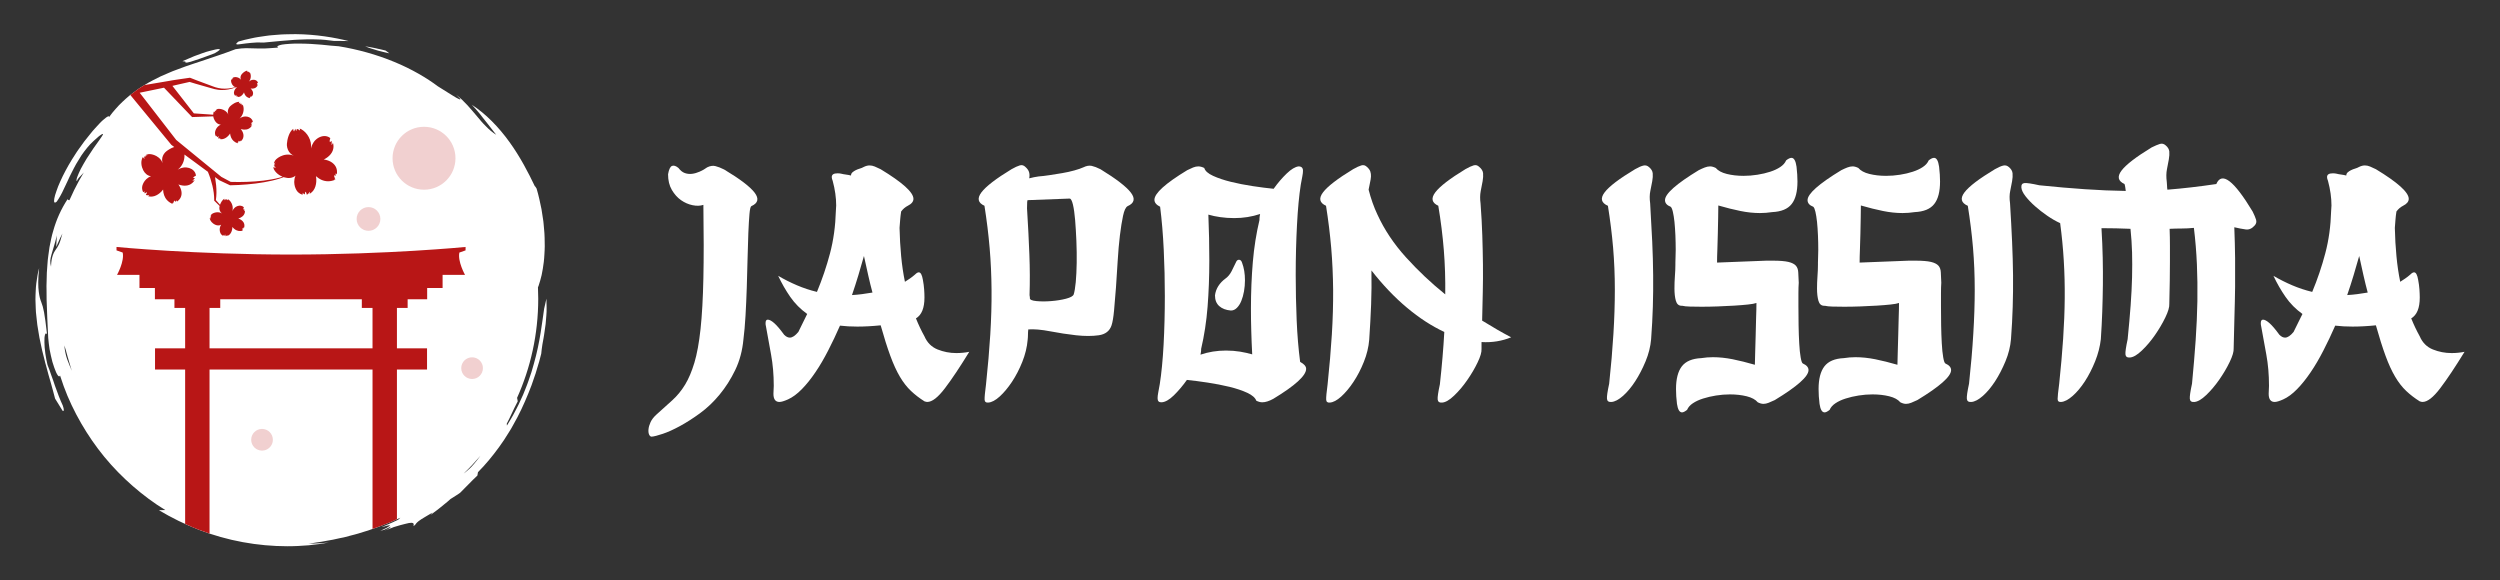
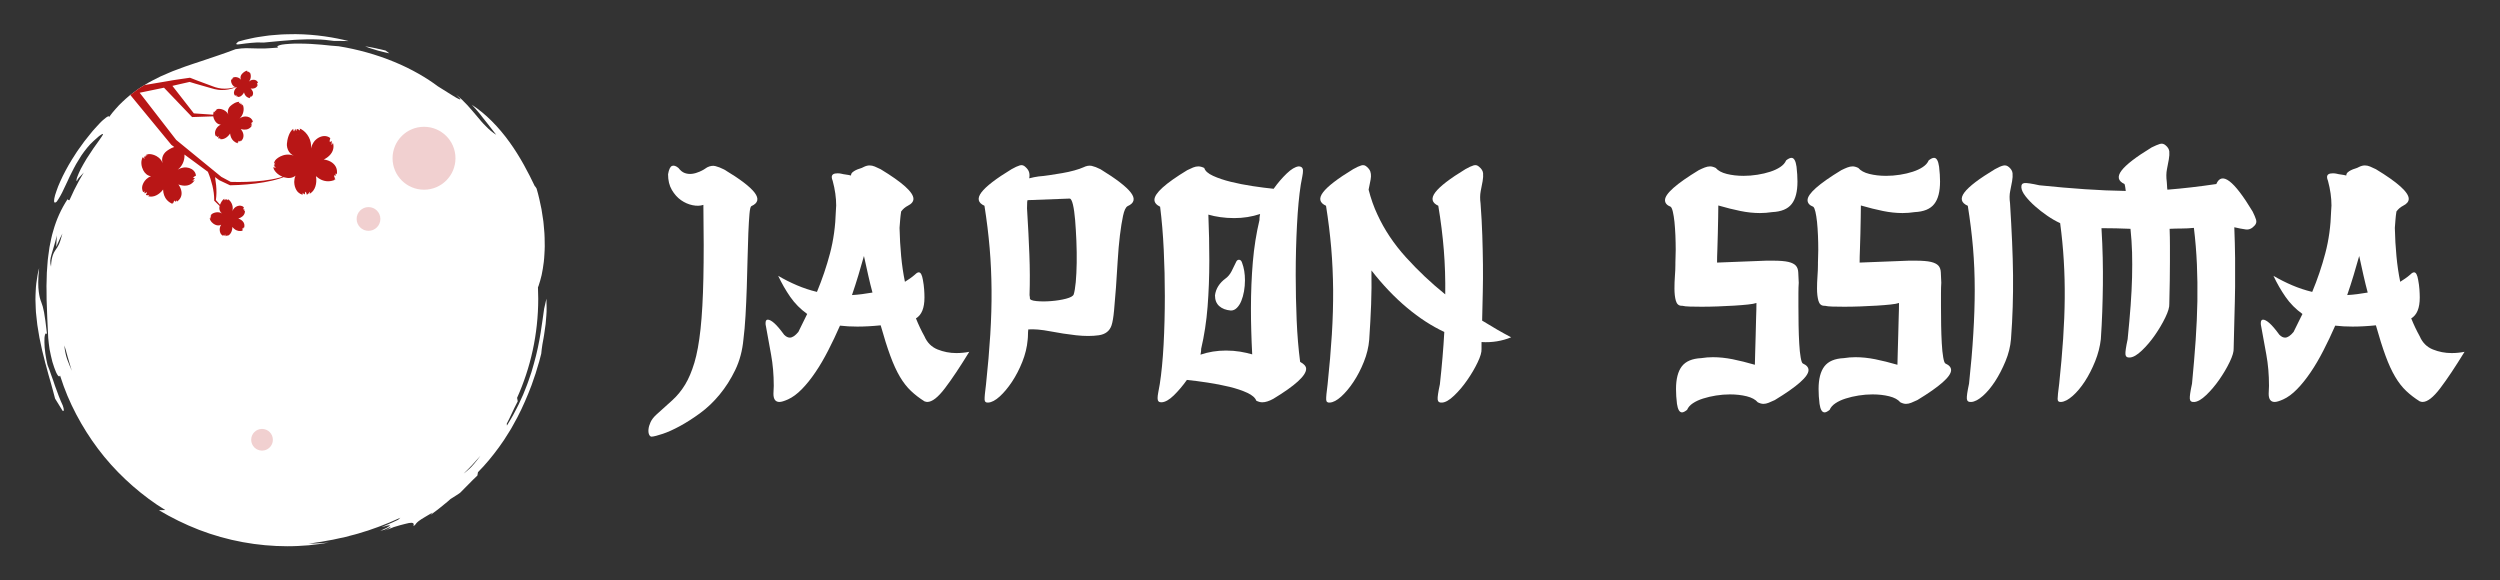
<svg xmlns="http://www.w3.org/2000/svg" version="1.1" id="Calque_1" x="0px" y="0px" width="219.686px" height="51px" viewBox="0 0 219.686 51" enable-background="new 0 0 219.686 51" xml:space="preserve">
  <rect x="0" y="0" width="219.686" height="51" fill="#333333" stroke="none" />
  <g>
    <g>
      <path fill="#FFFFFF" d="M48.017,26.247l-0.2,0.878c-0.167,1.095-0.352,2.924-0.906,4.85c-0.069,0.238-0.14,0.482-0.21,0.725    c-0.082,0.242-0.164,0.484-0.247,0.727c-0.078,0.242-0.175,0.48-0.27,0.719c-0.048,0.117-0.095,0.236-0.142,0.355l-0.071,0.178    l-0.079,0.172c-0.105,0.23-0.21,0.459-0.314,0.686c-0.105,0.225-0.226,0.439-0.336,0.654c-0.216,0.434-0.471,0.826-0.696,1.207    l-0.013-0.17c0.35-0.654,0.537-1.156,0.964-1.963l-0.052-0.287c-0.009,0.01-0.018,0.021-0.026,0.029    c1.207-2.672,1.879-5.637,1.879-8.759c0-0.335-0.009-0.667-0.024-0.998c0.019-0.046,0.039-0.094,0.057-0.143    c0.093-0.272,0.181-0.585,0.266-0.937c0.081-0.351,0.133-0.737,0.191-1.163c0.029-0.212,0.037-0.431,0.053-0.66    c0.011-0.227,0.03-0.466,0.03-0.709c-0.006-0.486-0.004-1.009-0.063-1.55c-0.012-0.137-0.025-0.275-0.037-0.414    c-0.007-0.07-0.014-0.141-0.021-0.211c-0.01-0.07-0.02-0.141-0.031-0.211c-0.044-0.284-0.088-0.574-0.134-0.869    c-0.12-0.584-0.246-1.197-0.432-1.814c-0.073-0.118-0.138-0.22-0.155-0.207c-0.565-1.182-1.287-2.583-2.229-3.883    c-0.935-1.302-2.09-2.491-3.309-3.273c0.228,0.24,0.393,0.43,0.537,0.598c0.071,0.085,0.137,0.164,0.204,0.243    c0.063,0.081,0.124,0.163,0.19,0.249c0.13,0.171,0.277,0.358,0.475,0.599c0.188,0.248,0.428,0.551,0.742,0.953    c-0.339-0.216-0.637-0.465-0.906-0.75c-0.283-0.271-0.537-0.58-0.799-0.896c-0.534-0.623-1.079-1.313-1.813-1.873    c0.558,0.506,0.413,0.491,0.007,0.261c-0.205-0.113-0.468-0.29-0.758-0.466c-0.292-0.173-0.592-0.369-0.859-0.537    c-0.956-0.721-2.302-1.52-3.843-2.151c-1.537-0.639-3.257-1.111-4.873-1.37c-0.089-0.004-0.189-0.013-0.3-0.024    c-0.11-0.009-0.232-0.018-0.361-0.028c-0.259-0.021-0.55-0.057-0.858-0.087c-0.308-0.022-0.634-0.047-0.96-0.069    c-0.326-0.021-0.653-0.02-0.964-0.026c-0.311-0.012-0.605,0.008-0.867,0.022c-0.262,0.019-0.49,0.035-0.668,0.067    c-0.356,0.07-0.511,0.154-0.338,0.262c-0.244,0.022-0.462,0.038-0.66,0.048c-0.197,0.014-0.374,0.027-0.537,0.031    c-0.325,0.015-0.595-0.008-0.848-0.008c-0.253-0.005-0.493-0.018-0.763-0.019c-0.271-0.003-0.565,0.032-0.935,0.088    c-1.039,0.399-2.024,0.712-2.993,1.043c-0.49,0.15-0.963,0.329-1.448,0.486c-0.239,0.086-0.476,0.179-0.716,0.267l-0.36,0.134    L14.836,6.4C14.6,6.5,14.362,6.601,14.125,6.708c-0.232,0.114-0.466,0.23-0.701,0.352c-0.237,0.116-0.463,0.254-0.692,0.394    c-0.114,0.07-0.229,0.141-0.343,0.211l-0.171,0.109l-0.167,0.118c-0.221,0.159-0.441,0.324-0.661,0.496    c-0.217,0.176-0.424,0.368-0.633,0.563c-0.212,0.192-0.408,0.407-0.603,0.629s-0.39,0.448-0.563,0.699    c0-0.104-0.101-0.07-0.265,0.048c-0.161,0.121-0.396,0.316-0.626,0.57c-0.118,0.125-0.24,0.259-0.362,0.395    c-0.061,0.068-0.122,0.136-0.183,0.205c-0.059,0.069-0.115,0.141-0.171,0.209c-0.222,0.277-0.427,0.533-0.574,0.718    c-0.151,0.21-0.328,0.455-0.52,0.722c-0.099,0.132-0.188,0.278-0.284,0.426c-0.095,0.148-0.192,0.3-0.29,0.454    c-0.383,0.623-0.748,1.304-1.02,1.917c-0.146,0.303-0.248,0.598-0.338,0.852c-0.087,0.256-0.16,0.472-0.185,0.644    c-0.057,0.34-0.002,0.469,0.218,0.273c0.202-0.29,0.42-0.663,0.618-1.105c0.098-0.222,0.218-0.449,0.328-0.692    c0.056-0.121,0.112-0.244,0.17-0.369c0.056-0.126,0.124-0.249,0.187-0.375c0.13-0.25,0.255-0.512,0.4-0.763    c0.147-0.25,0.299-0.5,0.456-0.743c0.16-0.241,0.338-0.467,0.514-0.686c0.09-0.108,0.177-0.216,0.273-0.313    c0.096-0.099,0.194-0.192,0.292-0.282c0.167-0.155,0.305-0.278,0.417-0.372c0.112-0.094,0.204-0.154,0.268-0.193    c0.128-0.078,0.16-0.061,0.121,0.026C8.95,12.01,8.61,12.479,8.208,13.039c-0.189,0.288-0.401,0.594-0.596,0.904    c-0.186,0.314-0.369,0.623-0.515,0.902c-0.276,0.571-0.45,1.001-0.343,1.074c0.08-0.246,0.258-0.375,0.484-0.62    c0.04-0.045,0.083-0.093,0.128-0.146c-0.305,0.502-0.591,1.017-0.851,1.549c-0.144,0.292-0.281,0.589-0.413,0.889    c-0.074,0.003-0.13-0.024-0.165-0.09c-0.563,0.864-0.981,1.79-1.25,2.752c-0.151,0.477-0.239,0.97-0.337,1.46    c-0.042,0.246-0.07,0.496-0.104,0.745c-0.016,0.125-0.032,0.25-0.047,0.376c-0.015,0.124-0.02,0.251-0.03,0.378    c-0.018,0.252-0.036,0.505-0.054,0.761c-0.006,0.256-0.013,0.514-0.02,0.772c-0.003,0.129-0.007,0.259-0.011,0.388    c0.002,0.131,0.004,0.263,0.006,0.394c0.004,0.263,0,0.527,0.005,0.795c0.028,1.069,0.085,2.177,0.142,3.369    c0.022,0.275,0.063,0.625,0.118,0.996c0.071,0.367,0.156,0.756,0.249,1.111c0.107,0.352,0.217,0.67,0.318,0.9    c0.102,0.232,0.207,0.373,0.274,0.379C5.235,33.072,5.26,33.042,5.277,33c0.1,0.314,0.207,0.629,0.321,0.939    c0.411,1.129,0.934,2.217,1.533,3.256c0.6,1.041,1.284,2.031,2.042,2.957c0.763,0.924,1.6,1.779,2.496,2.561    c0.897,0.779,1.847,1.494,2.854,2.105l-0.559,0.016c1.096,0.656,2.281,1.242,3.523,1.723c1.241,0.479,2.542,0.844,3.851,1.084    c1.308,0.242,2.626,0.357,3.902,0.359c0.159-0.002,0.318-0.004,0.477-0.006s0.315-0.002,0.472-0.016    c0.313-0.02,0.623-0.039,0.93-0.061c0.305-0.035,0.607-0.07,0.905-0.105c0.149-0.016,0.297-0.041,0.443-0.066    c0.146-0.027,0.291-0.053,0.436-0.078c0,0-0.113,0.012-0.282,0.027c-0.169,0.016-0.395,0.045-0.621,0.049    c-0.226,0.012-0.453,0.021-0.622,0.029c-0.085,0.004-0.155,0.006-0.205,0.008c-0.05,0.004-0.078,0.004-0.078,0.004    c0.206-0.035,0.451-0.076,0.727-0.117c0.138-0.021,0.285-0.039,0.437-0.064c0.151-0.027,0.31-0.057,0.475-0.088    c0.164-0.029,0.334-0.059,0.509-0.09c0.173-0.037,0.352-0.076,0.534-0.117c0.182-0.039,0.367-0.08,0.556-0.119    c0.186-0.051,0.375-0.1,0.566-0.15c0.19-0.053,0.385-0.092,0.575-0.154c0.191-0.061,0.383-0.119,0.574-0.178l0.288-0.086    c0.094-0.035,0.188-0.066,0.282-0.1c0.188-0.066,0.374-0.133,0.558-0.197c0.186-0.061,0.362-0.139,0.539-0.207    c0.177-0.07,0.35-0.141,0.52-0.207c0.333-0.146,0.652-0.285,0.947-0.416l-0.198,0.18c-0.402,0.188-0.699,0.332-0.922,0.416    c-0.221,0.092-0.358,0.15-0.434,0.186c-0.152,0.068-0.06,0.041,0.097-0.004c0.312-0.092,0.885-0.264,0.252,0.107    c0,0-0.141,0.066-0.283,0.135c-0.071,0.033-0.142,0.066-0.195,0.092c-0.053,0.025-0.09,0.039-0.09,0.039s0.022-0.006,0.056-0.014    s0.078-0.02,0.122-0.031c0.089-0.025,0.178-0.049,0.178-0.049l0.567-0.27c-0.047,0.07,0.027,0.107-0.519,0.34    c0,0,0.196-0.074,0.392-0.148c0.098-0.037,0.196-0.074,0.27-0.104s0.121-0.051,0.121-0.051c0.433-0.137,0.768-0.223,1.018-0.285    c0.249-0.068,0.419-0.096,0.533-0.094c0.229,0.004,0.231,0.127,0.185,0.291c0.21-0.125,0.173-0.184,0.318-0.32    c0.071-0.07,0.185-0.164,0.395-0.299c0.21-0.137,0.521-0.305,0.961-0.572l-0.184,0.215c0,0,0.114-0.084,0.285-0.209    c0.171-0.129,0.401-0.291,0.617-0.473c0.218-0.178,0.437-0.355,0.6-0.49c0.158-0.141,0.263-0.232,0.263-0.232    s0.213-0.135,0.427-0.27c0.107-0.066,0.214-0.133,0.291-0.188c0.078-0.055,0.129-0.092,0.129-0.092    c0.578-0.561,0.917-0.953,1.517-1.514L42,41.492c0.647-0.645,1.268-1.396,1.858-2.207c0.144-0.205,0.288-0.414,0.433-0.621    c0.141-0.211,0.272-0.432,0.409-0.648l0.204-0.326l0.188-0.338c0.124-0.227,0.256-0.449,0.373-0.68    c0.478-0.918,0.885-1.871,1.242-2.813c0.082-0.238,0.164-0.475,0.244-0.709c0.041-0.117,0.081-0.234,0.121-0.35    c0.035-0.119,0.07-0.236,0.104-0.352c0.07-0.234,0.14-0.465,0.209-0.691c0.06-0.23,0.119-0.459,0.177-0.682    c0.003-0.104,0.016-0.225,0.037-0.357c0.018-0.137,0.037-0.287,0.064-0.451c0.027-0.164,0.06-0.34,0.096-0.529    c0.04-0.188,0.06-0.391,0.094-0.602c0.031-0.211,0.065-0.433,0.094-0.662c0.021-0.23,0.041-0.469,0.059-0.713    c0.008-0.121,0.016-0.245,0.024-0.37c0.001-0.124,0.002-0.25,0.002-0.377C48.033,26.761,48.027,26.503,48.017,26.247z     M5.943,31.351c0.049,0.18,0.111,0.369,0.17,0.574c0.064,0.203,0.117,0.428,0.204,0.662c-0.071-0.15-0.137-0.311-0.205-0.479    c-0.069-0.17-0.139-0.346-0.207-0.531c-0.071-0.184-0.114-0.383-0.16-0.588c-0.041-0.203-0.079-0.416-0.086-0.635    C5.755,30.669,5.852,30.988,5.943,31.351z M4.419,22.89c0.013-0.165,0.05-0.323,0.102-0.509c0.026-0.092,0.056-0.193,0.088-0.303    c0.032-0.111,0.064-0.233,0.11-0.369c0.089-0.271,0.173-0.605,0.283-1.029c0,0-0.006,0.063-0.016,0.158    c-0.005,0.097-0.013,0.225-0.02,0.353c-0.013,0.255-0.026,0.51-0.026,0.51s0.132-0.297,0.264-0.594    c0.033-0.074,0.066-0.148,0.097-0.218c0.035-0.067,0.066-0.131,0.094-0.186c0.055-0.108,0.091-0.181,0.091-0.181    c-0.126,0.455-0.212,0.751-0.313,0.962c-0.097,0.212-0.198,0.34-0.288,0.471c-0.088,0.132-0.171,0.264-0.245,0.482    c-0.037,0.108-0.071,0.239-0.102,0.401c-0.032,0.162-0.042,0.359-0.055,0.596C4.431,23.227,4.411,23.054,4.419,22.89z     M41.236,41.207c-0.122,0.115-0.231,0.203-0.322,0.275c-0.064,0.053-0.117,0.092-0.165,0.127c0.516-0.494,1.005-1.016,1.469-1.559    C41.829,40.578,41.478,40.994,41.236,41.207z" />
      <g opacity="0.2">
        <g>
          <circle fill="#B81616" cx="37.26" cy="13.906" r="2.765" />
          <circle fill="#B81616" cx="32.382" cy="19.241" r="1.043" />
          <circle fill="#B81616" cx="23.026" cy="38.644" r="0.953" />
-           <circle fill="#B81616" cx="41.484" cy="32.351" r="0.953" />
        </g>
      </g>
      <g>
-         <path fill="#B81616" d="M33.712,46.117c0.177-0.07,0.35-0.141,0.52-0.207c0.224-0.098,0.44-0.193,0.648-0.283V32.472h2.646     v-1.865H34.88v-3.546h0.941V26.3h1.716v-0.994h1.356v-1.15c0.764,0,1.431,0,1.972,0c0,0-0.666-1.181-0.497-1.963l0.543-0.191     v-0.301h0c-0.022,0.004-6.88,0.668-15.336,0.668c-8.457,0-15.313-0.664-15.336-0.668h0v0.301l0.543,0.191     c0.168,0.782-0.498,1.963-0.498,1.963c0.552,0,1.217,0,1.972,0v1.15h1.357V26.3h1.716v0.761h0.94v3.546h-2.646v1.865h2.646v13.57     c0.398,0.182,0.804,0.354,1.216,0.514c0.306,0.117,0.616,0.229,0.928,0.332V32.472h14.323v14.006     c0.147-0.051,0.293-0.104,0.438-0.154C33.359,46.263,33.536,46.185,33.712,46.117z M32.736,30.607H18.413v-3.546h0.941V26.3     h12.441v0.761h0.94V30.607z" />
-       </g>
-       <path fill="#FFFFFF" d="M17.127,5.304c0.27-0.085,0.579-0.189,0.88-0.304c0.149-0.061,0.301-0.112,0.447-0.163    c0.146-0.053,0.284-0.105,0.41-0.157c0.425-0.247,0.524-0.342,0.405-0.365c-0.12-0.025-0.447,0.053-0.86,0.163    c-0.103,0.028-0.211,0.06-0.323,0.091c-0.11,0.038-0.223,0.078-0.337,0.117c-0.227,0.082-0.459,0.167-0.68,0.249    c-0.434,0.178-0.819,0.352-1.037,0.442l0.264,0.035C16.203,5.581,16.596,5.494,17.127,5.304z" />
+         </g>
      <path fill="#FFFFFF" d="M5.505,36.103c0.127,0.066,0.138-0.119,0.011-0.469c-0.056-0.125-0.114-0.254-0.174-0.391    c-0.061-0.133-0.119-0.273-0.171-0.422c-0.108-0.293-0.225-0.598-0.336-0.91c-0.103-0.314-0.211-0.631-0.328-0.939    c-0.104-0.314-0.212-0.621-0.333-0.91c-0.152-0.625-0.268-1.412-0.27-1.986c-0.003-0.145-0.001-0.273,0.005-0.385    c0.007-0.109,0.026-0.203,0.045-0.27c0.04-0.133,0.098-0.167,0.177-0.059c-0.211-1.87-0.314-2.32-0.499-2.798    c-0.042-0.118-0.092-0.239-0.127-0.386c-0.036-0.146-0.069-0.317-0.096-0.537c-0.059-0.438-0.078-1.072,0.03-2.076    c-0.028,0.104-0.057,0.211-0.083,0.318c-0.024,0.107-0.042,0.217-0.062,0.328c-0.038,0.222-0.072,0.446-0.102,0.677    c-0.035,0.23-0.04,0.466-0.054,0.703c-0.011,0.238-0.024,0.479-0.023,0.723c0.006,0.243,0.015,0.488,0.025,0.736    c0.006,0.124,0.012,0.248,0.018,0.372c0.013,0.125,0.026,0.249,0.039,0.374c0.027,0.249,0.055,0.5,0.083,0.752    c0.038,0.25,0.082,0.501,0.123,0.751l0.063,0.375c0.023,0.125,0.053,0.25,0.079,0.375c0.053,0.248,0.106,0.496,0.159,0.744    c0.062,0.244,0.124,0.49,0.185,0.732c0.03,0.123,0.059,0.244,0.089,0.365c0.031,0.121,0.068,0.24,0.101,0.359    c0.066,0.24,0.13,0.479,0.192,0.715c0.067,0.234,0.138,0.467,0.201,0.699c0.118,0.467,0.265,0.914,0.369,1.365" />
      <path fill="#FFFFFF" d="M34.215,4.687c0,0-0.084-0.063-0.168-0.126c-0.084-0.065-0.171-0.122-0.171-0.122    s-0.446-0.103-0.893-0.206c-0.222-0.051-0.449-0.084-0.617-0.116c-0.168-0.03-0.28-0.051-0.28-0.051    c0.356,0.159,0.76,0.27,1.133,0.383C33.593,4.556,33.952,4.624,34.215,4.687z" />
      <path fill="#FFFFFF" d="M21.204,3.871c0.221-0.038,0.521-0.067,0.858-0.103c0.169-0.015,0.349-0.033,0.535-0.038    c0.187-0.002,0.38,0.001,0.575,0.011c0.506-0.057,1.019-0.089,1.534-0.146c0.257-0.029,0.516-0.039,0.776-0.061    c0.259-0.02,0.519-0.049,0.78-0.052c0.261-0.01,0.522-0.019,0.783-0.027c0.261-0.009,0.521,0.005,0.782,0.01    c0.521,0.004,1.035,0.067,1.541,0.134c0,0,0.02-0.001,0.055-0.003c0.034-0.001,0.083-0.003,0.143-0.001    c0.118,0.001,0.276,0.003,0.433,0.005c0.318,0.005,0.635,0.009,0.635,0.009C29.44,3.3,27.747,3.014,25.978,3    c-0.221,0.003-0.442,0.007-0.665,0.01l-0.333,0.008c-0.111,0-0.222,0.006-0.332,0.016c-0.221,0.018-0.441,0.035-0.66,0.053    c-0.109,0.01-0.218,0.02-0.327,0.028c-0.108,0.012-0.216,0.028-0.322,0.044c-0.427,0.063-0.847,0.115-1.243,0.209    c-0.398,0.087-0.781,0.167-1.134,0.28C20.596,3.923,20.759,3.935,21.204,3.871z" />
      <g>
        <path fill="#B81616" d="M15.059,12.729l0.024,0.019l0.229,0.169c-0.285,0.09-0.559,0.268-0.712,0.395     c0.241-0.172,0.552-0.301,0.684-0.267c0.023,0.006,0.04,0.029,0.043,0.052l0,0c-0.003-0.022-0.021-0.045-0.043-0.052     c-0.131-0.033-0.443,0.095-0.684,0.267c-0.042,0.035-0.076,0.067-0.098,0.092c-0.16,0.177-0.261,0.405-0.258,0.646     c0,0.093,0.017,0.187,0.051,0.279c-0.031-0.076-0.069-0.149-0.115-0.219c-0.014-0.021-0.029-0.042-0.045-0.063     c-0.112-0.146-0.25-0.256-0.391-0.333l0-0.001c-0.03-0.015-0.06-0.025-0.09-0.035c0.03,0.01,0.06,0.021,0.09,0.035     c-0.273-0.15-0.558-0.188-0.691-0.169c-0.094,0.013-0.233,0.071-0.232,0.076c0.018,0.022,0.109,0.043,0.134,0.057     c-0.057-0.004-0.156-0.008-0.206,0.021c0.02,0.021,0.048,0.06,0.067,0.082c-0.046-0.012-0.108-0.018-0.155-0.029     c0.002,0.053,0.033,0.155,0.036,0.208c-0.116-0.071-0.125-0.163-0.132-0.162c-0.006,0.001-0.01,0.009-0.014,0.014     c-0.086,0.104-0.205,0.452-0.067,0.897v0.001l0,0c0.026,0.081,0.06,0.166,0.104,0.254c0.137,0.267,0.38,0.493,0.687,0.521     c-0.013,0.005-0.026,0.01-0.039,0.015c-0.138,0.05-0.268,0.143-0.376,0.242c-0.001,0-0.002,0.001-0.002,0.001     c-0.02,0.018-0.038,0.04-0.056,0.063c-0.003,0.005-0.006,0.009-0.009,0.013c-0.018,0.024-0.035,0.05-0.051,0.077     c0.016-0.027,0.033-0.053,0.051-0.077c0.003-0.004,0.006-0.008,0.009-0.013c0.005-0.006,0.01-0.015,0.016-0.021     c-0.143,0.146-0.249,0.329-0.305,0.524c-0.052,0.181-0.029,0.377,0.051,0.546c0.007,0.016,0.019,0.032,0.035,0.029     c0.006-0.002,0.01-0.005,0.015-0.009c0.031-0.025,0.063-0.051,0.093-0.075c-0.016,0.063-0.027,0.12,0.006,0.178     c0.029,0.053,0.084-0.067,0.196-0.088c0.003,0.153-0.104,0.199-0.091,0.228c0.027,0.056,0.203,0.053,0.311,0.005     c-0.024,0.059-0.066,0.075-0.114,0.108c-0.017,0.011,0.176,0.063,0.363,0.041c0.239-0.025,0.473-0.149,0.656-0.302h0     c0.113-0.094,0.217-0.197,0.299-0.318c0,0.012,0.001,0.021,0.001,0.032c0.006,0.153,0.031,0.321,0.093,0.486l0,0     c0.11,0.3,0.337,0.591,0.776,0.765c-0.032-0.033-0.058-0.071-0.075-0.113c0.029,0.009,0.06,0.018,0.089,0.027     c0.002,0,0.005,0.002,0.008,0c0.002-0.001,0.005-0.003,0.005-0.006c0.01-0.104,0.065-0.178,0.124-0.233     c0.004,0.028,0.031,0.1,0.035,0.128c0.052-0.039,0.101-0.084,0.144-0.132c0.015,0.04,0.017,0.079,0.003,0.12     c0.354-0.237,0.453-0.56,0.413-0.872h0h0c-0.03-0.235-0.138-0.464-0.274-0.646c0.013,0.004,0.027,0.009,0.04,0.014     c0.106,0.037,0.216,0.064,0.328,0.08l0,0c0.001,0,0.002,0,0.002,0c0.402,0.056,0.815-0.053,1.069-0.489     c-0.06,0.048-0.14,0.07-0.216,0.059c0.088-0.059,0.167-0.132,0.233-0.217c-0.055-0.001-0.109-0.01-0.162-0.023     c0.043-0.087,0.128-0.144,0.218-0.178c0.01-0.005,0.022-0.009,0.026-0.019c0.003-0.008,0.003-0.016,0.002-0.022     c-0.009-0.088-0.034-0.171-0.075-0.247c-0.144-0.27-0.443-0.42-0.746-0.45c-0.102-0.011-0.204-0.006-0.3,0.011     c-0.138,0.024-0.279,0.072-0.41,0.145c-0.015,0.008-0.03,0.016-0.045,0.025c0,0-0.001,0-0.002,0.002     c-0.011,0.005-0.021,0.011-0.031,0.019c0.057-0.043,0.109-0.089,0.157-0.137c0-0.001,0-0.001,0-0.001     c0.346-0.346,0.471-0.819,0.443-1.201l2.08,1.532l-0.012,0.005c0.08,0.188,0.153,0.392,0.219,0.593     c0.066,0.203,0.123,0.408,0.173,0.615c0.05,0.208,0.086,0.419,0.116,0.631c0.013,0.105,0.025,0.212,0.03,0.318     c0.01,0.107,0.006,0.213,0.009,0.32l0.001,0.039l0.019,0.019l0.458,0.45c-0.002,0.008-0.005,0.019-0.007,0.027     c0.002-0.01,0.006-0.018,0.009-0.026c-0.002,0.009-0.006,0.017-0.009,0.026c-0.009,0.033-0.014,0.063-0.016,0.083     c-0.014,0.151,0.02,0.307,0.112,0.428c0.036,0.048,0.079,0.089,0.132,0.124c-0.044-0.027-0.092-0.05-0.141-0.067     c-0.015-0.007-0.031-0.012-0.047-0.017c-0.113-0.031-0.225-0.035-0.327-0.022l0,0c-0.104,0.021-0.18,0.063-0.254,0.121     c-0.029,0.023-0.088,0.076-0.069,0.109c-0.019-0.033,0.04-0.086,0.069-0.109c0.074-0.059,0.151-0.101,0.254-0.121     c-0.197,0.026-0.356,0.114-0.417,0.175c-0.043,0.043-0.092,0.124-0.09,0.128c0.018,0.005,0.072-0.02,0.09-0.022     c-0.031,0.019-0.083,0.056-0.098,0.089c0.018,0.004,0.048,0.013,0.065,0.017c-0.027,0.011-0.062,0.032-0.09,0.045     c0.021,0.025,0.076,0.066,0.096,0.092c-0.086,0.008-0.125-0.036-0.128-0.033s-0.002,0.008-0.002,0.012     c-0.005,0.086,0.066,0.31,0.305,0.485h0l0,0c0.044,0.032,0.094,0.063,0.149,0.091c0.171,0.085,0.382,0.109,0.549,0.007     c-0.005,0.008-0.01,0.015-0.015,0.022c-0.051,0.078-0.083,0.174-0.101,0.265c0,0.002,0,0.002,0,0.003     c-0.008,0.046-0.007,0.1,0.003,0.155c-0.01-0.056-0.011-0.109-0.003-0.155c-0.026,0.14-0.012,0.287,0.038,0.419     c0.042,0.113,0.128,0.205,0.233,0.261c0.009,0.005,0.021,0.01,0.028,0.002c0.003-0.003,0.004-0.007,0.005-0.01     c0.006-0.024,0.013-0.05,0.019-0.073c0.016,0.036,0.031,0.07,0.07,0.089c0.035,0.015,0.018-0.067,0.067-0.119     c0.06,0.076,0.022,0.141,0.04,0.149c0.035,0.019,0.124-0.05,0.161-0.114c0.011,0.038-0.005,0.063-0.017,0.098     c-0.004,0.013,0.114-0.034,0.202-0.115c0.113-0.104,0.185-0.256,0.221-0.403c0,0,0,0,0,0c0.022-0.091,0.036-0.184,0.032-0.276     c0.004,0.006,0.008,0.012,0.013,0.017c0.062,0.076,0.138,0.152,0.231,0.214l0,0c0.17,0.111,0.396,0.174,0.687,0.098     c-0.029-0.005-0.057-0.016-0.082-0.03c0.019-0.007,0.038-0.014,0.056-0.02c0.001-0.001,0.004-0.002,0.004-0.003     c0.001-0.002,0.001-0.004,0.001-0.005c-0.035-0.058-0.034-0.116-0.025-0.166c0.013,0.013,0.053,0.039,0.066,0.052     c0.012-0.039,0.02-0.081,0.023-0.122c0.023,0.016,0.039,0.035,0.047,0.061c0.092-0.256,0.02-0.457-0.119-0.603h0h0     c-0.104-0.108-0.246-0.186-0.385-0.228c0.009-0.002,0.018-0.004,0.026-0.008c0.068-0.021,0.135-0.048,0.198-0.083l0,0h0.001     c0.227-0.124,0.397-0.335,0.361-0.655c-0.012,0.048-0.044,0.09-0.088,0.112c0.023-0.064,0.036-0.131,0.038-0.2     c-0.029,0.021-0.06,0.037-0.092,0.05c-0.011-0.061,0.011-0.122,0.044-0.174c0.004-0.005,0.008-0.013,0.006-0.02     c0-0.005-0.004-0.009-0.007-0.012c-0.037-0.042-0.082-0.074-0.131-0.099c-0.176-0.083-0.386-0.046-0.552,0.052     c0.041-0.021,0.092-0.031,0.141-0.033c-0.049,0.002-0.101,0.013-0.141,0.033c-0.056,0.034-0.107,0.074-0.149,0.119     c-0.061,0.065-0.116,0.144-0.155,0.229c-0.004,0.011-0.009,0.021-0.013,0.031l0,0.001c-0.003,0.007-0.006,0.015-0.008,0.021     c0.013-0.044,0.022-0.087,0.028-0.13l0,0c0.062-0.419-0.172-0.804-0.412-0.937c0.016,0.031,0.012,0.066,0.006,0.103     c-0.034-0.043-0.079-0.078-0.128-0.102c-0.003-0.001-0.007-0.003-0.01-0.001c-0.004,0.001-0.006,0.005-0.008,0.009     c-0.014,0.027-0.026,0.057-0.037,0.087c-0.023-0.037-0.033-0.082-0.028-0.125c-0.032,0.041-0.062,0.083-0.089,0.128     c-0.022-0.042-0.027-0.093-0.014-0.138c-0.189,0.094-0.319,0.338-0.388,0.529l-0.364-0.414c0.013-0.1,0.029-0.2,0.034-0.302     c0.011-0.111,0.013-0.222,0.016-0.334c0.001-0.222-0.007-0.446-0.028-0.669c-0.021-0.222-0.05-0.443-0.088-0.664     c-0.003-0.018-0.007-0.033-0.01-0.05l0.358,0.265l0.017,0.013l0.012,0.005l0.895,0.422l0.035,0.016h0.029     c0.497-0.007,0.987-0.035,1.479-0.077c0.49-0.042,0.979-0.102,1.465-0.185c0.485-0.084,0.967-0.19,1.436-0.344     c0.104-0.035,0.207-0.07,0.308-0.11c0.024,0.008,0.047,0.017,0.072,0.023c0.329,0.098,0.707,0.075,0.971-0.154     c-0.007,0.014-0.013,0.028-0.02,0.043c-0.066,0.153-0.093,0.334-0.096,0.5c0,0.002,0,0.002,0,0.003     c0,0.017,0.001,0.033,0.002,0.05c0,0.005,0,0.011,0.001,0.016c0.002,0.026,0.008,0.053,0.014,0.081     c0.001,0.003,0.001,0.006,0.001,0.009c0.007,0.03,0.016,0.063,0.026,0.093c-0.01-0.03-0.019-0.063-0.026-0.093     c0-0.003,0-0.006-0.001-0.009c-0.006-0.027-0.011-0.054-0.014-0.08c0.008,0.232,0.075,0.463,0.192,0.664     c0.108,0.185,0.288,0.32,0.491,0.387c0.018,0.007,0.041,0.01,0.05-0.006c0.004-0.005,0.004-0.013,0.004-0.019     c0.004-0.046,0.008-0.091,0.012-0.136c0.039,0.062,0.077,0.116,0.152,0.136c0.066,0.017,0.01-0.124,0.08-0.231     c0.129,0.118,0.083,0.242,0.116,0.254c0.068,0.021,0.204-0.127,0.249-0.254c0.031,0.066,0.011,0.114,0,0.18     c-0.004,0.023,0.19-0.097,0.321-0.267c0.167-0.217,0.248-0.509,0.266-0.779h0c0.012-0.167,0.008-0.334-0.027-0.497     c0.009,0.009,0.018,0.017,0.027,0.024c0.131,0.115,0.29,0.227,0.474,0.307l0,0c0.335,0.144,0.753,0.186,1.241-0.04     c-0.052,0.002-0.104-0.008-0.153-0.026c0.031-0.018,0.063-0.035,0.093-0.053c0.002-0.001,0.005-0.002,0.007-0.005     c0.001-0.004,0.001-0.008-0.001-0.01c-0.079-0.091-0.096-0.193-0.096-0.286c0.027,0.019,0.106,0.053,0.134,0.071     c0.009-0.073,0.01-0.148,0.003-0.222c0.045,0.02,0.08,0.049,0.103,0.093c0.082-0.479-0.106-0.814-0.395-1.027V14.3     c0-0.001,0-0.001,0-0.001c-0.218-0.16-0.491-0.251-0.749-0.283c0.015-0.006,0.029-0.015,0.043-0.021     c0.114-0.059,0.224-0.128,0.324-0.208h0c0,0,0-0.001,0-0.002c0.362-0.287,0.599-0.714,0.437-1.267     c-0.007,0.087-0.05,0.171-0.121,0.225c0.021-0.119,0.023-0.242,0.005-0.362c-0.044,0.042-0.095,0.082-0.148,0.114     c-0.037-0.103-0.018-0.219,0.025-0.32c0.005-0.011,0.01-0.024,0.006-0.037c-0.003-0.008-0.01-0.014-0.017-0.019     c-0.078-0.061-0.167-0.105-0.262-0.133c-0.335-0.093-0.696,0.036-0.958,0.261c0.13-0.098,0.351-0.133,0.464-0.125     c0.065,0.005,0.132,0.016,0.19,0.046c0.029,0.016,0.056,0.035,0.078,0.061c-0.022-0.025-0.049-0.045-0.078-0.061     c-0.059-0.03-0.125-0.041-0.19-0.046c-0.113-0.008-0.334,0.027-0.464,0.126c-0.089,0.075-0.167,0.163-0.228,0.256     c-0.088,0.134-0.159,0.288-0.203,0.451c-0.005,0.02-0.011,0.039-0.015,0.059c0,0-0.001,0.001-0.001,0.002     c-0.002,0.014-0.005,0.027-0.009,0.04c0.01-0.08,0.013-0.16,0.011-0.237l0,0c-0.02-0.759-0.551-1.366-1.015-1.529     c0.038,0.053,0.042,0.117,0.042,0.183c-0.074-0.065-0.163-0.114-0.258-0.14c-0.006-0.002-0.013-0.003-0.018,0     c-0.007,0.002-0.01,0.011-0.011,0.019c-0.016,0.053-0.029,0.108-0.039,0.163c-0.051-0.058-0.083-0.134-0.087-0.211     c-0.044,0.083-0.083,0.167-0.118,0.253c-0.051-0.068-0.076-0.154-0.067-0.238c-0.385,0.282-0.532,0.96-0.556,1.308     c0.047-0.334,0.186-0.691,0.317-0.773c0.019-0.011,0.043-0.008,0.064,0.002c-0.021-0.01-0.045-0.013-0.064-0.002     c-0.131,0.082-0.271,0.439-0.317,0.773c-0.004,0.063-0.005,0.116-0.002,0.154c0.021,0.271,0.129,0.533,0.331,0.721     c0.077,0.071,0.167,0.132,0.271,0.177c-0.087-0.035-0.178-0.061-0.27-0.076c-0.029-0.006-0.059-0.01-0.088-0.013     c-0.209-0.022-0.407,0.005-0.583,0.061h0c-0.177,0.066-0.298,0.163-0.412,0.291c-0.044,0.049-0.131,0.161-0.089,0.214     c-0.042-0.053,0.044-0.165,0.089-0.214c0.114-0.128,0.235-0.225,0.412-0.291c-0.339,0.105-0.594,0.311-0.684,0.436     c-0.063,0.088-0.125,0.249-0.119,0.252c0.033,0.003,0.123-0.056,0.153-0.066c-0.048,0.043-0.129,0.123-0.145,0.187     c0.034,0.001,0.088,0.007,0.121,0.009c-0.046,0.029-0.1,0.076-0.146,0.106c0.045,0.039,0.154,0.094,0.199,0.133     c-0.149,0.04-0.232-0.023-0.237-0.018c-0.004,0.006-0.001,0.014,0,0.021c0.017,0.153,0.212,0.525,0.688,0.761v0.001h0.001     c0.041,0.021,0.084,0.039,0.129,0.058c-0.08,0.024-0.16,0.048-0.24,0.071c-0.471,0.127-0.952,0.209-1.436,0.268     c-0.484,0.058-0.971,0.092-1.458,0.109c-0.474,0.017-0.951,0.019-1.422,0.003l-0.826-0.442l-0.69-0.564     c-0.002-0.009-0.004-0.018-0.007-0.027l-0.019,0.006l-3.25-2.659l-3.211-4.148l0.952-0.196l1.186-0.246l2.414,2.522l0.055,0.058     l0.063-0.002l1.796-0.06c0.01,0.066,0.028,0.138,0.058,0.213l0,0v0.001c0.022,0.057,0.051,0.115,0.087,0.175     c0.112,0.185,0.297,0.333,0.518,0.338c-0.009,0.004-0.019,0.007-0.028,0.012c-0.095,0.043-0.184,0.116-0.255,0.191     c0,0.001-0.001,0.002-0.001,0.002c-0.024,0.027-0.046,0.064-0.066,0.103c0.02-0.038,0.042-0.075,0.066-0.103     c-0.11,0.117-0.184,0.267-0.216,0.423c-0.028,0.132-0.001,0.271,0.064,0.388c0.006,0.01,0.016,0.022,0.026,0.019     c0.004-0.001,0.007-0.005,0.01-0.007c0.021-0.02,0.042-0.039,0.063-0.059c-0.008,0.045-0.013,0.087,0.014,0.127     c0.023,0.036,0.057-0.053,0.135-0.074c0.01,0.11-0.064,0.148-0.053,0.168c0.022,0.038,0.147,0.027,0.222-0.013     c-0.013,0.043-0.043,0.058-0.076,0.083c-0.012,0.01,0.129,0.035,0.262,0.012c0.169-0.031,0.33-0.133,0.452-0.251h0.001     c0.076-0.072,0.145-0.152,0.197-0.243c0.001,0.008,0.001,0.016,0.002,0.023c0.013,0.109,0.04,0.228,0.092,0.343l0,0     c0.095,0.209,0.272,0.404,0.594,0.505c-0.024-0.021-0.044-0.048-0.059-0.077c0.021,0.005,0.044,0.01,0.065,0.015     c0.001,0.001,0.003,0.002,0.006,0c0.001,0,0.003-0.002,0.003-0.004c0.001-0.076,0.038-0.131,0.076-0.174     c0.004,0.021,0.027,0.069,0.032,0.09c0.035-0.03,0.067-0.065,0.096-0.103c0.013,0.029,0.017,0.057,0.009,0.087     c0.24-0.188,0.293-0.424,0.25-0.645l0,0c0,0,0,0-0.001-0.001c-0.033-0.166-0.122-0.323-0.229-0.447     c0.01,0.003,0.02,0.006,0.029,0.008c0.078,0.021,0.158,0.035,0.239,0.041l0,0c0,0,0,0,0.001,0c0.29,0.02,0.58-0.081,0.738-0.406     c-0.041,0.037-0.096,0.058-0.151,0.053c0.06-0.046,0.113-0.102,0.155-0.166c-0.039,0.002-0.078-0.001-0.117-0.009     c0.027-0.063,0.084-0.109,0.146-0.138c0.007-0.004,0.016-0.009,0.019-0.015c0.002-0.006,0.001-0.012,0-0.017     c-0.01-0.062-0.033-0.12-0.066-0.173c-0.117-0.185-0.338-0.277-0.556-0.282h0c0,0,0,0,0,0l0,0     c-0.074-0.002-0.146,0.006-0.214,0.023c-0.097,0.024-0.196,0.066-0.285,0.124c-0.01,0.007-0.021,0.014-0.031,0.021l-0.001,0.001     c-0.007,0.005-0.014,0.009-0.021,0.015c0.039-0.034,0.073-0.069,0.105-0.106l0,0c0.311-0.36,0.32-0.869,0.173-1.14     c-0.005,0.041-0.03,0.071-0.058,0.103c-0.006-0.062-0.027-0.122-0.061-0.174c-0.002-0.003-0.005-0.007-0.008-0.008     c-0.004-0.002-0.009,0.001-0.013,0.003c-0.03,0.02-0.059,0.038-0.087,0.061c0.001-0.049,0.018-0.098,0.049-0.136     c-0.056,0.021-0.109,0.043-0.162,0.069c0.005-0.054,0.029-0.104,0.069-0.14c-0.298-0.032-0.653,0.223-0.811,0.374     c-0.029,0.028-0.051,0.053-0.065,0.07c-0.104,0.136-0.166,0.304-0.151,0.477c0.005,0.065,0.022,0.132,0.051,0.196     c-0.026-0.053-0.057-0.104-0.093-0.15c-0.011-0.015-0.022-0.028-0.035-0.042c-0.088-0.1-0.192-0.17-0.297-0.219l0,0     c-0.203-0.094-0.408-0.105-0.502-0.085c-0.066,0.015-0.163,0.063-0.162,0.067C19,9.652,19.067,9.664,19.085,9.671     c-0.041-0.001-0.113,0.001-0.146,0.025c0.015,0.015,0.038,0.04,0.053,0.055c-0.034-0.006-0.079-0.007-0.113-0.013     c0.004,0.038,0.032,0.109,0.036,0.146c-0.086-0.045-0.097-0.109-0.102-0.108s-0.007,0.006-0.009,0.011     c-0.033,0.045-0.068,0.151-0.069,0.292l-1.701-0.116l-1.884-2.417c0.015-0.003,0.029-0.006,0.043-0.01l0.208-0.05l0.433-0.1     l0.829-0.187l0.508,0.154l0.563,0.162l0.563,0.161l0.282,0.08c0.096,0.025,0.183,0.056,0.286,0.078     c0.094,0.022,0.19,0.043,0.294,0.054c0.101,0.017,0.201,0.017,0.3,0.023c0.1-0.002,0.2,0.001,0.298-0.01     c0.1-0.007,0.197-0.021,0.295-0.037c0.236-0.042,0.467-0.107,0.69-0.191c0.029,0.003,0.059,0.006,0.089,0.002     c-0.005,0.003-0.011,0.007-0.017,0.011c-0.059,0.037-0.111,0.093-0.151,0.15c0,0-0.001,0-0.001,0.001     c-0.062,0.087-0.097,0.192-0.105,0.299c-0.006,0.089,0.023,0.179,0.078,0.25c0.005,0.006,0.012,0.013,0.019,0.01     c0.002-0.001,0.004-0.004,0.006-0.005c0.012-0.016,0.024-0.03,0.037-0.045c-0.001,0.03-0.001,0.059,0.02,0.083     c0.019,0.021,0.033-0.04,0.083-0.061c0.017,0.071-0.029,0.104-0.02,0.115c0.018,0.023,0.1,0.005,0.146-0.029     c-0.005,0.03-0.023,0.042-0.043,0.063c-0.007,0.007,0.088,0.011,0.174-0.016c0.109-0.035,0.206-0.118,0.277-0.206l0,0     c0.044-0.056,0.083-0.114,0.109-0.179c0.001,0.006,0.002,0.011,0.004,0.016c0.018,0.07,0.046,0.146,0.091,0.217l0,0     c0.081,0.131,0.216,0.243,0.438,0.281c-0.018-0.012-0.034-0.027-0.046-0.045c0.015,0.001,0.03,0.002,0.044,0.004     c0.001,0,0.003,0,0.003,0c0.001-0.002,0.002-0.003,0.002-0.004c-0.005-0.051,0.013-0.09,0.035-0.122     c0.005,0.014,0.024,0.044,0.029,0.057c0.021-0.023,0.039-0.049,0.054-0.076c0.011,0.018,0.016,0.036,0.013,0.058     c0.142-0.147,0.156-0.308,0.107-0.449l0,0c-0.038-0.107-0.11-0.203-0.192-0.275c0.007,0,0.013,0.002,0.02,0.002     c0.053,0.008,0.107,0.01,0.161,0.006v0.001c0-0.001,0-0.001,0-0.001c0.194-0.014,0.376-0.104,0.452-0.335     c-0.023,0.028-0.059,0.048-0.095,0.05c0.036-0.037,0.065-0.079,0.088-0.125c-0.026,0.005-0.052,0.007-0.078,0.005     c0.011-0.045,0.045-0.08,0.084-0.104c0.004-0.003,0.01-0.006,0.011-0.012c0.001-0.003,0-0.007-0.001-0.01     c-0.013-0.04-0.033-0.077-0.06-0.109c-0.094-0.11-0.249-0.152-0.393-0.136l0,0c-0.049,0.005-0.096,0.017-0.14,0.034     c-0.062,0.025-0.124,0.062-0.177,0.107c-0.006,0.006-0.013,0.012-0.019,0.017c0,0,0,0-0.001,0.001     c-0.004,0.004-0.008,0.007-0.013,0.012c0.022-0.025,0.042-0.053,0.06-0.079h0c0.172-0.268,0.133-0.603,0.012-0.77     c0,0.027-0.014,0.05-0.029,0.073c-0.01-0.041-0.029-0.077-0.057-0.109c-0.001-0.002-0.003-0.004-0.005-0.005     c-0.003,0-0.006,0.002-0.008,0.003c-0.018,0.017-0.036,0.032-0.052,0.048c-0.004-0.031,0.003-0.065,0.02-0.093     c-0.035,0.018-0.068,0.037-0.101,0.06c-0.002-0.036,0.011-0.072,0.033-0.1c-0.2,0.007-0.412,0.207-0.502,0.321     C21.22,6.552,21.208,6.57,21.2,6.583c-0.057,0.098-0.082,0.215-0.057,0.327c0.01,0.043,0.026,0.086,0.052,0.125     c-0.022-0.032-0.047-0.062-0.075-0.091c-0.009-0.008-0.018-0.017-0.027-0.024c-0.067-0.058-0.143-0.096-0.216-0.117l0,0     c-0.142-0.044-0.279-0.034-0.34-0.012c-0.042,0.016-0.102,0.056-0.101,0.06c0.011,0.008,0.055,0.009,0.068,0.013     c-0.027,0.003-0.074,0.012-0.094,0.03c0.011,0.008,0.028,0.023,0.04,0.032c-0.023-0.001-0.053,0.002-0.076,0.001     c0.006,0.024,0.031,0.069,0.038,0.094C20.35,7,20.337,6.958,20.334,6.958c-0.003,0.002-0.004,0.005-0.005,0.008     c-0.031,0.058-0.051,0.232,0.057,0.427l0,0l0,0c0.02,0.035,0.044,0.072,0.074,0.108c0.056,0.07,0.131,0.129,0.214,0.158     c-0.208,0.057-0.421,0.098-0.634,0.119c-0.096,0.008-0.191,0.014-0.287,0.013c-0.096,0.004-0.191-0.007-0.286-0.012     c-0.094-0.014-0.19-0.021-0.28-0.044c-0.09-0.016-0.182-0.042-0.276-0.072c-0.086-0.024-0.181-0.065-0.271-0.098l-0.274-0.102     L17.819,7.26l-0.546-0.204l-0.543-0.212L16.69,6.83l-0.054,0.009l-0.882,0.127l-0.441,0.066l-0.228,0.036     c-0.012,0.005-0.062,0.012-0.094,0.018l-0.109,0.02l-1.754,0.297l-0.434,0.073c-0.102,0.063-0.204,0.127-0.306,0.189     l-0.171,0.109l-0.167,0.118c-0.201,0.145-0.402,0.295-0.602,0.45l3.583,4.354L15.059,12.729z M13.121,13.702     c0.008-0.06,0.131-0.072,0.19-0.074C13.252,13.629,13.129,13.642,13.121,13.702z M16.843,15.083     c0.008,0.026,0.011,0.057,0.009,0.086C16.854,15.139,16.851,15.109,16.843,15.083c-0.017-0.056-0.049-0.104-0.086-0.149     C16.793,14.978,16.827,15.026,16.843,15.083z M21.11,18.183c0.015,0.011,0.028,0.024,0.037,0.041     C21.138,18.208,21.125,18.194,21.11,18.183c-0.029-0.021-0.064-0.034-0.1-0.044C21.046,18.149,21.081,18.161,21.11,18.183z      M20.238,17.881c-0.012-0.004-0.024-0.008-0.037-0.008C20.214,17.874,20.226,17.877,20.238,17.881z M20.012,17.772     c0.007,0.001,0.013,0.004,0.02,0.009c0.026,0.019,0.048,0.043,0.066,0.069c-0.018-0.026-0.041-0.05-0.066-0.069     C20.025,17.776,20.019,17.773,20.012,17.772L20.012,17.772z M20.004,17.773c-0.012,0.003-0.022,0.011-0.033,0.018     C19.981,17.784,19.992,17.776,20.004,17.773z M19.677,17.758c0.029,0.005,0.044,0.046,0.074,0.047     c0.03,0,0.047-0.042,0.078-0.042c0.019-0.001,0.033,0.017,0.049,0.027c0.028,0.018,0.065,0.018,0.092,0l0,0     c-0.027,0.018-0.064,0.018-0.092,0c-0.016-0.011-0.03-0.027-0.049-0.027c-0.03,0-0.048,0.042-0.078,0.042     C19.722,17.804,19.707,17.763,19.677,17.758c-0.019-0.001-0.037,0.014-0.055,0.015C19.64,17.772,19.659,17.757,19.677,17.758z      M19.542,17.731c0.014-0.006,0.031,0,0.042,0.01c0.002,0.002,0.003,0.004,0.004,0.006c-0.001-0.002-0.002-0.004-0.004-0.006     C19.573,17.731,19.555,17.725,19.542,17.731c-0.061,0.024-0.139,0.137-0.199,0.267l0,0     C19.402,17.868,19.481,17.755,19.542,17.731z M26.607,11.933c0.045,0.017,0.091-0.02,0.139-0.029     c0.038-0.009,0.078,0.003,0.111,0.022c0.005,0.003,0.01,0.005,0.016,0.009h0c-0.005-0.004-0.01-0.006-0.015-0.009     c-0.034-0.02-0.073-0.031-0.111-0.022C26.698,11.914,26.652,11.95,26.607,11.933c-0.01-0.004-0.02-0.011-0.028-0.018     C26.587,11.922,26.597,11.929,26.607,11.933z M25.785,11.861c-0.042,0.003-0.078,0.05-0.117,0.04     C25.707,11.911,25.743,11.864,25.785,11.861c0.053-0.003,0.093,0.066,0.145,0.058c0.053-0.009,0.071-0.087,0.124-0.098     c0.034-0.007,0.064,0.019,0.097,0.033c0.053,0.022,0.12,0.012,0.162-0.027c0.021-0.019,0.039-0.045,0.067-0.046     c0.013-0.001,0.025,0.005,0.037,0.01c0.052,0.025,0.1,0.061,0.139,0.102c-0.04-0.041-0.087-0.076-0.139-0.102     c-0.012-0.005-0.024-0.01-0.037-0.01c-0.028,0.001-0.046,0.027-0.067,0.046c-0.042,0.039-0.109,0.051-0.162,0.027     c-0.032-0.015-0.063-0.039-0.096-0.032c-0.053,0.01-0.071,0.088-0.124,0.097C25.877,11.927,25.838,11.858,25.785,11.861z      M16.041,13.942c-0.007-0.038-0.025-0.077-0.057-0.1C16.016,13.865,16.034,13.903,16.041,13.942z M15.875,13.715     c0.002-0.051-0.005-0.102-0.02-0.149C15.871,13.614,15.877,13.665,15.875,13.715z M15.77,13.521     c0.015,0.001,0.029,0.001,0.043,0.003C15.799,13.522,15.784,13.522,15.77,13.521c-0.051-0.003-0.098-0.038-0.115-0.087     C15.672,13.483,15.719,13.518,15.77,13.521z M15.33,13.153c0.015,0.035,0.07,0.027,0.099,0.055     c0.034,0.032,0.015,0.099,0.052,0.126c0.037,0.029,0.099-0.008,0.137,0.02c0.015,0.011,0.022,0.029,0.027,0.049     c-0.005-0.02-0.012-0.038-0.027-0.049c-0.038-0.027-0.1,0.01-0.137-0.02c-0.037-0.027-0.018-0.094-0.052-0.126     C15.4,13.181,15.345,13.188,15.33,13.153L15.33,13.153z M21.867,10.37c0.028,0.029,0.054,0.063,0.069,0.102v0.001     C21.921,10.432,21.895,10.399,21.867,10.37c-0.024-0.024-0.063-0.055-0.108-0.081C21.804,10.315,21.843,10.345,21.867,10.37z      M21.172,9.545c0.001,0.014,0,0.028,0.007,0.04c0.014,0.026,0.051,0.03,0.077,0.045c0.012,0.007,0.021,0.017,0.029,0.029     c-0.008-0.013-0.018-0.022-0.029-0.029c-0.026-0.015-0.063-0.018-0.078-0.044C21.172,9.574,21.173,9.559,21.172,9.545     c0-0.036-0.008-0.072-0.021-0.105C21.164,9.473,21.172,9.509,21.172,9.545z M20.969,9.3C20.987,9.312,20.991,9.337,21,9.356     c0.016,0.034,0.051,0.057,0.087,0.057c0.018,0,0.037-0.005,0.051,0.006c-0.014-0.011-0.033-0.006-0.051-0.006     c-0.036,0-0.072-0.022-0.087-0.057C20.991,9.337,20.987,9.312,20.969,9.3c-0.021-0.013-0.05,0-0.075,0     C20.919,9.3,20.947,9.288,20.969,9.3z M20.857,9.277c0,0-0.001-0.001-0.001-0.002C20.855,9.276,20.856,9.277,20.857,9.277z      M20.827,9.207c0.018,0.014,0.019,0.04,0.026,0.062C20.846,9.247,20.844,9.22,20.827,9.207c-0.013-0.012-0.031-0.013-0.047-0.018     C20.795,9.194,20.814,9.195,20.827,9.207z M20.748,9.132L20.748,9.132c-0.003-0.017-0.017-0.032-0.033-0.035     C20.731,9.1,20.745,9.115,20.748,9.132z M19.336,9.617c0.026-0.003,0.052-0.005,0.078-0.005     C19.389,9.612,19.363,9.614,19.336,9.617c-0.042,0.005-0.13,0.021-0.132,0.063C19.207,9.637,19.294,9.621,19.336,9.617z      M22.405,7.077c0.008,0.006,0.015,0.014,0.022,0.021C22.42,7.09,22.413,7.083,22.405,7.077c-0.015-0.012-0.038-0.024-0.063-0.036     C22.368,7.052,22.391,7.065,22.405,7.077z M21.881,6.621c0.011,0.016,0.035,0.015,0.055,0.022     C21.917,6.635,21.893,6.636,21.881,6.621c-0.006-0.008-0.007-0.018-0.009-0.027C21.874,6.603,21.875,6.613,21.881,6.621z      M21.805,6.513c-0.012,0.002-0.024,0-0.036-0.005C21.78,6.513,21.792,6.515,21.805,6.513z M21.7,6.448     c-0.011,0.002-0.023,0.008-0.034,0.01C21.677,6.456,21.689,6.45,21.7,6.448z M21.637,6.44c-0.007-0.014-0.011-0.032-0.023-0.04     C21.626,6.408,21.63,6.426,21.637,6.44z M21.555,6.359c0.003,0.009,0.002,0.019,0.007,0.026     C21.557,6.377,21.559,6.368,21.555,6.359c-0.003-0.01-0.014-0.02-0.025-0.021C21.541,6.339,21.552,6.349,21.555,6.359z      M20.583,6.859c-0.002-0.029,0.055-0.047,0.082-0.053C20.638,6.812,20.582,6.83,20.583,6.859z" />
-         <path fill="#B81616" d="M26.873,11.935c-0.005-0.004-0.01-0.006-0.016-0.009C26.862,11.929,26.867,11.931,26.873,11.935     L26.873,11.935z" />
        <path fill="#B81616" d="M25.873,16.122c0.001,0.003,0.001,0.006,0.001,0.009C25.874,16.127,25.874,16.125,25.873,16.122z" />
        <path fill="#B81616" d="M12.804,15.804c-0.003,0.005-0.006,0.009-0.009,0.013C12.797,15.813,12.8,15.809,12.804,15.804z" />
        <path fill="#B81616" d="M25.858,16.025c0-0.017-0.003-0.033-0.003-0.05c0,0.021,0.001,0.043,0.004,0.066v-0.001     C25.858,16.036,25.858,16.03,25.858,16.025z" />
      </g>
    </g>
    <g>
      <path fill="#FFFFFF" d="M63.641,14.898c1.385,0.831,2.276,1.51,2.675,2.037c0.396,0.526,0.3,0.919-0.291,1.179    c-0.074,0.036-0.13,0.272-0.167,0.706c-0.037,0.435-0.069,0.987-0.098,1.662c-0.027,0.676-0.051,1.433-0.069,2.273    c-0.019,0.841-0.042,1.687-0.069,2.535c-0.028,0.85-0.065,1.674-0.111,2.467c-0.047,0.796-0.106,1.479-0.181,2.051    c-0.092,0.996-0.332,1.898-0.72,2.703c-0.388,0.803-0.846,1.523-1.373,2.16c-0.526,0.639-1.099,1.184-1.718,1.637    c-0.62,0.451-1.211,0.83-1.774,1.135s-1.066,0.533-1.51,0.68c-0.443,0.148-0.767,0.232-0.971,0.248    c-0.091,0-0.166-0.059-0.221-0.178c-0.057-0.123-0.075-0.277-0.057-0.471c0.02-0.195,0.079-0.402,0.181-0.625    c0.102-0.223,0.272-0.443,0.513-0.664c0.516-0.463,0.987-0.889,1.414-1.275c0.424-0.389,0.794-0.84,1.109-1.359    c0.314-0.516,0.585-1.158,0.817-1.926c0.23-0.766,0.411-1.756,0.541-2.966c0.129-1.209,0.212-2.696,0.249-4.461    c0.037-1.765,0.037-3.912,0-6.444c-0.276,0.093-0.595,0.103-0.956,0.028c-0.359-0.074-0.698-0.223-1.012-0.444    c-0.315-0.221-0.581-0.521-0.804-0.899c-0.222-0.38-0.332-0.836-0.332-1.374c0.073-0.424,0.188-0.668,0.346-0.734    c0.157-0.063,0.347-0.003,0.568,0.181c0.167,0.222,0.351,0.371,0.555,0.445c0.204,0.073,0.416,0.096,0.638,0.069    c0.222-0.028,0.447-0.093,0.678-0.195c0.231-0.101,0.449-0.226,0.651-0.375c0.259-0.128,0.5-0.165,0.722-0.11    C63.087,14.649,63.346,14.75,63.641,14.898z" />
      <path fill="#FFFFFF" d="M81.241,35.269c-0.442-0.277-0.84-0.584-1.19-0.916c-0.353-0.332-0.675-0.746-0.972-1.246    c-0.295-0.5-0.577-1.113-0.844-1.844c-0.269-0.73-0.551-1.623-0.846-2.675c-0.37,0.038-0.726,0.065-1.067,0.083    c-0.342,0.019-0.67,0.028-0.983,0.028c-0.555,0-1.064-0.028-1.525-0.084c-0.332,0.759-0.678,1.489-1.039,2.188    c-0.36,0.703-0.734,1.342-1.123,1.914c-0.388,0.574-0.785,1.068-1.19,1.482c-0.408,0.416-0.814,0.717-1.221,0.9    c-0.333,0.148-0.583,0.223-0.748,0.223c-0.352,0-0.527-0.24-0.527-0.721c0-0.129,0.005-0.25,0.014-0.359    c0.009-0.111,0.014-0.223,0.014-0.332c0-0.98-0.079-1.895-0.235-2.746c-0.157-0.85-0.31-1.689-0.457-2.521    c-0.019-0.056-0.028-0.137-0.028-0.249c0-0.203,0.064-0.305,0.194-0.305c0.147,0,0.336,0.102,0.567,0.305    c0.232,0.203,0.522,0.545,0.873,1.024c0.166,0.168,0.333,0.25,0.499,0.25c0.222,0,0.471-0.166,0.748-0.498    c0.129-0.26,0.259-0.521,0.388-0.79c0.129-0.269,0.258-0.53,0.389-0.79c-0.593-0.426-1.086-0.923-1.484-1.496    c-0.397-0.573-0.752-1.192-1.067-1.857c0.535,0.313,1.086,0.592,1.649,0.831c0.564,0.241,1.15,0.436,1.76,0.583    c0.461-1.109,0.845-2.241,1.15-3.396c0.305-1.155,0.475-2.398,0.513-3.729c0-0.091,0.004-0.169,0.013-0.234    c0.009-0.064,0.014-0.143,0.014-0.235c0-0.684-0.102-1.404-0.306-2.161c-0.054-0.13-0.083-0.241-0.083-0.333    c0-0.223,0.167-0.332,0.499-0.332c0.128,0,0.23,0.009,0.305,0.027c0.147,0.037,0.294,0.064,0.443,0.082    c0.148,0.019,0.295,0.046,0.444,0.084c0-0.112,0.041-0.203,0.124-0.277c0.084-0.073,0.181-0.14,0.291-0.193    c0.111-0.056,0.231-0.102,0.361-0.14c0.128-0.036,0.239-0.083,0.332-0.138c0.186-0.093,0.359-0.139,0.526-0.139    c0.147,0,0.301,0.032,0.457,0.097c0.157,0.065,0.328,0.144,0.514,0.236c1.92,1.163,2.882,2.032,2.882,2.604    c0,0.24-0.165,0.443-0.499,0.61c-0.221,0.11-0.415,0.276-0.581,0.498c-0.039,0.24-0.065,0.476-0.084,0.707    c-0.019,0.23-0.036,0.475-0.057,0.734c0.021,0.869,0.066,1.695,0.141,2.48c0.072,0.785,0.185,1.538,0.332,2.259    c0.147-0.092,0.296-0.189,0.443-0.291c0.147-0.101,0.294-0.217,0.443-0.346c0.129-0.13,0.239-0.194,0.333-0.194    c0.166,0,0.286,0.223,0.36,0.665c0.056,0.295,0.091,0.572,0.109,0.831c0.02,0.26,0.028,0.498,0.028,0.721    c0,0.924-0.249,1.534-0.748,1.829c0.222,0.555,0.471,1.082,0.748,1.579c0.24,0.555,0.625,0.938,1.151,1.152    c0.526,0.211,1.076,0.318,1.648,0.318c0.204,0,0.396-0.01,0.582-0.029c0.186-0.018,0.369-0.045,0.556-0.082    c-0.815,1.33-1.525,2.396-2.136,3.199c-0.61,0.805-1.127,1.207-1.553,1.207C81.436,35.324,81.352,35.304,81.241,35.269z     M76.668,25.708c-0.13-0.481-0.256-0.989-0.375-1.524c-0.12-0.536-0.244-1.1-0.374-1.69c-0.147,0.535-0.31,1.093-0.485,1.676    c-0.176,0.582-0.364,1.17-0.567,1.759c0.294-0.017,0.59-0.044,0.886-0.083C76.049,25.809,76.354,25.761,76.668,25.708z" />
      <path fill="#FFFFFF" d="M96.705,14.871c1.387,0.85,2.279,1.537,2.676,2.064c0.396,0.526,0.299,0.919-0.291,1.179    c-0.168,0.091-0.301,0.373-0.402,0.844c-0.102,0.472-0.193,1.05-0.277,1.731c-0.084,0.685-0.146,1.43-0.195,2.232    c-0.045,0.804-0.096,1.579-0.15,2.328c-0.055,0.748-0.111,1.424-0.168,2.023c-0.055,0.601-0.129,1.038-0.221,1.315    c-0.166,0.499-0.541,0.79-1.123,0.874c-0.58,0.082-1.246,0.082-1.996,0c-0.746-0.084-1.504-0.199-2.271-0.347    c-0.766-0.147-1.408-0.204-1.926-0.167c-0.02,0.149-0.029,0.301-0.029,0.457c0,0.158-0.01,0.311-0.027,0.457    c-0.055,0.648-0.213,1.295-0.471,1.939c-0.258,0.648-0.564,1.234-0.914,1.762c-0.352,0.527-0.713,0.955-1.082,1.289    c-0.369,0.332-0.701,0.508-0.998,0.525c-0.203,0.02-0.31-0.068-0.319-0.262c-0.008-0.195,0.032-0.643,0.125-1.346    c0.168-1.57,0.292-3.029,0.375-4.379c0.082-1.348,0.121-2.65,0.111-3.907c-0.01-1.256-0.064-2.484-0.167-3.687    c-0.103-1.2-0.254-2.438-0.456-3.713c-0.574-0.259-0.662-0.651-0.266-1.179c0.398-0.526,1.28-1.206,2.647-2.036    c0.297-0.168,0.537-0.278,0.723-0.333c0.184-0.056,0.352-0.01,0.498,0.139c0.166,0.147,0.273,0.301,0.318,0.456    c0.047,0.158,0.051,0.338,0.014,0.541c0.277-0.073,0.555-0.129,0.83-0.166c0.26-0.018,0.574-0.056,0.943-0.111    c0.371-0.056,0.744-0.115,1.123-0.18s0.736-0.143,1.068-0.236c0.332-0.092,0.6-0.185,0.803-0.277    c0.26-0.128,0.498-0.17,0.721-0.125C96.15,14.626,96.41,14.721,96.705,14.871z M94.35,25.873c0.072-0.221,0.133-0.582,0.182-1.081    c0.045-0.498,0.072-1.062,0.082-1.689c0.01-0.629,0-1.276-0.027-1.94c-0.029-0.666-0.066-1.275-0.111-1.83    c-0.047-0.554-0.109-1.007-0.193-1.358c-0.084-0.351-0.182-0.526-0.291-0.526l-3.688,0.139c-0.037,0-0.055,0.241-0.055,0.721    c0.092,1.497,0.162,2.852,0.207,4.062c0.047,1.21,0.051,2.396,0.014,3.56c0.02,0.094,0.029,0.158,0.029,0.194    c0,0.038,0,0.066,0,0.084c0,0.13,0.193,0.212,0.582,0.249c0.389,0.038,0.816,0.038,1.287,0c0.471-0.037,0.906-0.105,1.305-0.208    C94.068,26.145,94.295,26.021,94.35,25.873z" />
      <path fill="#FFFFFF" d="M101.916,33.744c0.146-0.941,0.26-2.092,0.334-3.449c0.072-1.359,0.109-2.787,0.109-4.283    c0-1.349-0.031-2.702-0.096-4.061c-0.064-1.357-0.172-2.619-0.318-3.783c-0.334-0.166-0.5-0.369-0.5-0.609    c0-0.572,0.961-1.441,2.881-2.604c0.186-0.093,0.357-0.171,0.514-0.236c0.158-0.064,0.309-0.097,0.459-0.097    c0.164,0,0.34,0.047,0.525,0.138c0.074,0.26,0.332,0.491,0.775,0.693c0.443,0.203,0.967,0.379,1.568,0.527    c0.598,0.147,1.236,0.273,1.91,0.374c0.676,0.102,1.289,0.181,1.844,0.235c0.369-0.518,0.754-0.965,1.15-1.344    c0.396-0.38,0.744-0.587,1.039-0.624c0.258,0,0.389,0.129,0.389,0.387c0,0.13-0.018,0.292-0.057,0.486    c-0.035,0.192-0.082,0.439-0.137,0.735c-0.15,0.961-0.26,2.138-0.332,3.532c-0.074,1.396-0.113,2.868-0.113,4.422    c0,1.33,0.029,2.65,0.084,3.963s0.158,2.531,0.305,3.656c0.352,0.186,0.527,0.389,0.527,0.611c0,0.592-0.961,1.469-2.885,2.633    c-0.369,0.203-0.691,0.305-0.969,0.305c-0.164,0-0.342-0.047-0.525-0.139c-0.094-0.258-0.357-0.49-0.791-0.693    c-0.434-0.201-0.957-0.377-1.566-0.527c-0.609-0.146-1.252-0.271-1.926-0.373s-1.279-0.18-1.816-0.234    c-0.369,0.518-0.752,0.969-1.148,1.357c-0.398,0.387-0.754,0.59-1.066,0.609h-0.057c-0.203,0-0.305-0.121-0.305-0.359    c0-0.129,0.018-0.293,0.055-0.486S101.861,34.058,101.916,33.744z M105.492,31.166c0.701-0.24,1.449-0.361,2.244-0.361    c0.443,0,0.861,0.035,1.246,0.098c0.389,0.066,0.74,0.145,1.055,0.236c-0.037-0.701-0.064-1.385-0.082-2.051    c-0.021-0.664-0.029-1.32-0.029-1.967c0-1.441,0.057-2.809,0.166-4.103c0.111-1.294,0.307-2.522,0.584-3.687v-0.109    c0-0.057,0.004-0.116,0.014-0.181c0.008-0.064,0.021-0.144,0.041-0.236c-0.721,0.241-1.479,0.36-2.273,0.36    c-0.426,0-0.832-0.027-1.219-0.083c-0.389-0.055-0.74-0.129-1.055-0.222c0.057,1.386,0.084,2.727,0.084,4.019    c0,1.424-0.051,2.781-0.152,4.074c-0.102,1.295-0.291,2.532-0.568,3.714v0.111C105.547,30.851,105.529,30.982,105.492,31.166z     M106.766,25.957c0.074-0.591,0.389-1.091,0.943-1.497c0.203-0.147,0.375-0.355,0.514-0.623c0.137-0.269,0.281-0.559,0.428-0.874    c0.057-0.091,0.129-0.137,0.225-0.137c0.127,0,0.221,0.091,0.275,0.276c0.166,0.443,0.25,0.952,0.25,1.524    c0,0.333-0.029,0.655-0.084,0.97s-0.135,0.596-0.236,0.845c-0.102,0.25-0.23,0.454-0.387,0.609    c-0.158,0.158-0.33,0.236-0.514,0.236h-0.027c-0.426-0.037-0.762-0.166-1.012-0.388S106.766,26.364,106.766,25.957z" />
      <path fill="#FFFFFF" d="M130.104,17.89c0.074,0.998,0.125,1.932,0.152,2.799c0.029,0.87,0.047,1.715,0.057,2.538    c0.01,0.822,0.004,1.635-0.014,2.439c-0.02,0.802-0.037,1.639-0.057,2.508c0.924,0.571,1.773,1.062,2.551,1.466    c-0.813,0.334-1.682,0.473-2.605,0.418v0.609c0.018,0.277-0.098,0.674-0.348,1.191c-0.248,0.518-0.553,1.035-0.914,1.553    c-0.359,0.518-0.742,0.969-1.15,1.357c-0.406,0.389-0.758,0.592-1.053,0.609c-0.24,0.02-0.369-0.074-0.389-0.277    s0.047-0.645,0.195-1.33c0.092-0.832,0.17-1.631,0.234-2.396c0.066-0.766,0.115-1.502,0.154-2.203    c-1.109-0.518-2.203-1.228-3.285-2.135c-1.082-0.905-2.121-1.995-3.117-3.27c0.018,1.034,0.008,2.036-0.029,3.006    c-0.037,0.971-0.094,2.001-0.168,3.09c-0.053,0.648-0.211,1.295-0.471,1.939c-0.258,0.648-0.563,1.234-0.914,1.762    c-0.35,0.527-0.711,0.955-1.08,1.289c-0.371,0.332-0.703,0.508-0.998,0.525c-0.203,0.02-0.311-0.068-0.318-0.262    c-0.01-0.195,0.031-0.643,0.125-1.346c0.166-1.57,0.289-3.029,0.373-4.379c0.084-1.348,0.119-2.65,0.113-3.907    c-0.012-1.256-0.066-2.484-0.168-3.687c-0.104-1.2-0.254-2.438-0.457-3.713c-0.574-0.259-0.66-0.651-0.264-1.179    c0.396-0.526,1.279-1.206,2.646-2.036c0.297-0.168,0.535-0.278,0.721-0.333c0.186-0.056,0.352-0.01,0.5,0.139    c0.146,0.128,0.244,0.263,0.291,0.401c0.045,0.139,0.064,0.286,0.055,0.444c-0.01,0.156-0.037,0.332-0.082,0.525    c-0.047,0.194-0.088,0.402-0.125,0.624c0.203,0.796,0.461,1.524,0.775,2.189c0.609,1.33,1.445,2.582,2.508,3.755    c1.063,1.175,2.213,2.26,3.451,3.257c0.018-1.33-0.023-2.628-0.125-3.895c-0.102-1.266-0.264-2.563-0.486-3.893    c-0.57-0.259-0.66-0.651-0.262-1.179c0.398-0.526,1.279-1.206,2.646-2.036c0.295-0.168,0.535-0.278,0.721-0.333    c0.186-0.056,0.352-0.01,0.5,0.139c0.201,0.166,0.313,0.352,0.332,0.555c0.018,0.202,0.004,0.433-0.041,0.692    c-0.047,0.26-0.104,0.55-0.168,0.872C130.053,17.12,130.049,17.485,130.104,17.89z" />
-       <path fill="#FFFFFF" d="M145.006,17.863c0.074,1.22,0.135,2.343,0.182,3.368s0.074,2.008,0.082,2.952    c0.01,0.941,0,1.865-0.027,2.771c-0.027,0.906-0.078,1.857-0.152,2.854c-0.055,0.646-0.217,1.293-0.484,1.939    c-0.27,0.648-0.572,1.234-0.916,1.762c-0.34,0.525-0.701,0.955-1.08,1.287s-0.717,0.508-1.012,0.527    c-0.24,0.018-0.369-0.074-0.387-0.277c-0.021-0.203,0.045-0.646,0.193-1.332c0.166-1.551,0.291-3.004,0.373-4.363    c0.084-1.358,0.125-2.66,0.125-3.909c0-1.246-0.051-2.47-0.152-3.672c-0.102-1.2-0.256-2.428-0.457-3.685    c-0.592-0.259-0.688-0.651-0.291-1.179c0.396-0.526,1.289-1.206,2.676-2.036c0.295-0.168,0.535-0.272,0.719-0.318    c0.186-0.048,0.352-0.005,0.5,0.124c0.203,0.166,0.314,0.352,0.334,0.555c0.018,0.202,0.004,0.433-0.043,0.692    s-0.102,0.545-0.168,0.858C144.955,17.096,144.951,17.458,145.006,17.863z" />
      <path fill="#FFFFFF" d="M147.363,35.49c-0.057-0.463-0.084-0.896-0.084-1.303c0-0.887,0.172-1.553,0.512-1.996    c0.342-0.443,0.912-0.684,1.707-0.721c0.332-0.053,0.672-0.082,1.025-0.082c0.553,0,1.129,0.061,1.732,0.18    c0.6,0.121,1.25,0.283,1.953,0.486c0-0.242,0.008-0.598,0.027-1.068s0.031-0.975,0.043-1.51c0.008-0.536,0.021-1.063,0.039-1.58    c0.021-0.518,0.029-0.942,0.029-1.273c-0.148,0.055-0.398,0.101-0.748,0.137c-0.352,0.038-0.754,0.069-1.205,0.098    c-0.455,0.027-0.934,0.052-1.443,0.069c-0.508,0.019-0.982,0.027-1.426,0.027c-0.389,0-0.73-0.005-1.027-0.014    c-0.295-0.009-0.516-0.031-0.664-0.069h-0.055c-0.26,0-0.43-0.147-0.514-0.443s-0.123-0.656-0.123-1.08    c0-0.352,0.012-0.712,0.039-1.082c0.029-0.369,0.043-0.702,0.043-0.998v-0.192c0-0.168,0.004-0.343,0.014-0.527    s0.014-0.378,0.014-0.582c0-0.424-0.01-0.854-0.027-1.288c-0.02-0.436-0.047-0.828-0.082-1.179    c-0.039-0.352-0.084-0.646-0.141-0.888c-0.055-0.238-0.121-0.388-0.193-0.443c-0.332-0.128-0.498-0.322-0.498-0.582    c0-0.554,0.988-1.431,2.965-2.632c0.184-0.093,0.361-0.171,0.527-0.236c0.166-0.064,0.322-0.097,0.471-0.097    c0.146,0,0.314,0.047,0.498,0.138c0.203,0.241,0.527,0.417,0.971,0.526c0.443,0.111,0.934,0.167,1.469,0.167    c0.406,0,0.813-0.032,1.219-0.097s0.781-0.151,1.123-0.264c0.344-0.111,0.639-0.249,0.887-0.415    c0.25-0.167,0.422-0.36,0.514-0.582c0.184-0.147,0.342-0.223,0.471-0.223c0.221,0,0.369,0.259,0.443,0.777    c0.055,0.48,0.082,0.914,0.082,1.302c0,0.888-0.168,1.548-0.512,1.981c-0.342,0.435-0.908,0.67-1.705,0.707    c-0.367,0.056-0.729,0.084-1.08,0.084c-0.555,0-1.127-0.061-1.719-0.182c-0.592-0.119-1.238-0.281-1.939-0.484    c0,0.295-0.006,0.662-0.014,1.095c-0.01,0.435-0.02,0.887-0.029,1.358c-0.008,0.472-0.021,0.933-0.039,1.386    c-0.02,0.452-0.029,0.846-0.029,1.179l3.631-0.141c0.258-0.018,0.49-0.027,0.693-0.027s0.396,0,0.582,0    c0.609,0,1.066,0.038,1.371,0.111c0.305,0.074,0.523,0.186,0.652,0.333c0.129,0.148,0.197,0.347,0.207,0.595    c0.01,0.25,0.023,0.551,0.043,0.901c-0.02,0.259-0.029,0.565-0.029,0.914c0,0.352,0,0.731,0,1.138    c0,0.553,0.006,1.117,0.014,1.689c0.01,0.573,0.029,1.104,0.057,1.593c0.027,0.49,0.068,0.898,0.125,1.221    c0.055,0.324,0.119,0.504,0.193,0.541c0.332,0.146,0.498,0.342,0.498,0.582c0,0.555-0.988,1.432-2.965,2.633    c-0.203,0.092-0.383,0.17-0.541,0.236c-0.156,0.063-0.309,0.096-0.457,0.096s-0.313-0.045-0.498-0.139    c-0.203-0.24-0.527-0.416-0.971-0.527c-0.443-0.109-0.934-0.166-1.469-0.166c-0.406,0-0.814,0.033-1.221,0.098    s-0.785,0.152-1.135,0.264c-0.352,0.109-0.652,0.25-0.902,0.416c-0.25,0.164-0.418,0.359-0.512,0.582    c-0.186,0.146-0.332,0.221-0.445,0.221C147.584,36.238,147.438,35.99,147.363,35.49z" />
      <path fill="#FFFFFF" d="M159.891,35.49c-0.057-0.463-0.084-0.896-0.084-1.303c0-0.887,0.172-1.553,0.514-1.996    s0.91-0.684,1.705-0.721c0.332-0.053,0.674-0.082,1.025-0.082c0.555,0,1.131,0.061,1.732,0.18c0.6,0.121,1.252,0.283,1.953,0.486    c0-0.242,0.01-0.598,0.027-1.068c0.02-0.471,0.031-0.975,0.043-1.51c0.008-0.536,0.021-1.063,0.041-1.58s0.027-0.942,0.027-1.273    c-0.148,0.055-0.398,0.101-0.748,0.137c-0.352,0.038-0.754,0.069-1.205,0.098c-0.453,0.027-0.934,0.052-1.441,0.069    c-0.51,0.019-0.984,0.027-1.428,0.027c-0.389,0-0.73-0.005-1.025-0.014c-0.297-0.009-0.518-0.031-0.664-0.069h-0.057    c-0.258,0-0.43-0.147-0.514-0.443c-0.082-0.296-0.123-0.656-0.123-1.08c0-0.352,0.014-0.712,0.041-1.082    c0.027-0.369,0.041-0.702,0.041-0.998v-0.192c0-0.168,0.006-0.343,0.014-0.527c0.01-0.185,0.014-0.378,0.014-0.582    c0-0.424-0.008-0.854-0.027-1.288c-0.018-0.436-0.047-0.828-0.082-1.179c-0.039-0.352-0.084-0.646-0.141-0.888    c-0.055-0.238-0.119-0.388-0.191-0.443c-0.334-0.128-0.5-0.322-0.5-0.582c0-0.554,0.986-1.431,2.965-2.632    c0.184-0.093,0.361-0.171,0.527-0.236c0.166-0.064,0.322-0.097,0.471-0.097c0.146,0,0.314,0.047,0.498,0.138    c0.205,0.241,0.527,0.417,0.971,0.526c0.445,0.111,0.934,0.167,1.469,0.167c0.406,0,0.813-0.032,1.221-0.097    c0.406-0.064,0.779-0.151,1.121-0.264c0.344-0.111,0.639-0.249,0.887-0.415c0.25-0.167,0.422-0.36,0.514-0.582    c0.184-0.147,0.342-0.223,0.471-0.223c0.223,0,0.369,0.259,0.443,0.777c0.057,0.48,0.084,0.914,0.084,1.302    c0,0.888-0.17,1.548-0.514,1.981c-0.342,0.435-0.91,0.67-1.703,0.707c-0.369,0.056-0.73,0.084-1.082,0.084    c-0.555,0-1.125-0.061-1.717-0.182c-0.594-0.119-1.238-0.281-1.941-0.484c0,0.295-0.004,0.662-0.014,1.095    c-0.01,0.435-0.018,0.887-0.027,1.358s-0.023,0.933-0.041,1.386c-0.02,0.452-0.029,0.846-0.029,1.179l3.633-0.141    c0.258-0.018,0.488-0.027,0.691-0.027s0.396,0,0.582,0c0.611,0,1.066,0.038,1.371,0.111c0.305,0.074,0.523,0.186,0.652,0.333    c0.129,0.148,0.199,0.347,0.207,0.595c0.01,0.25,0.023,0.551,0.041,0.901c-0.018,0.259-0.027,0.565-0.027,0.914    c0,0.352,0,0.731,0,1.138c0,0.553,0.006,1.117,0.014,1.689c0.01,0.573,0.029,1.104,0.057,1.593    c0.027,0.49,0.068,0.898,0.125,1.221c0.057,0.324,0.119,0.504,0.193,0.541c0.332,0.146,0.5,0.342,0.5,0.582    c0,0.555-0.988,1.432-2.967,2.633c-0.203,0.092-0.383,0.17-0.539,0.236c-0.158,0.063-0.311,0.096-0.459,0.096    c-0.146,0-0.314-0.045-0.498-0.139c-0.203-0.24-0.527-0.416-0.971-0.527c-0.443-0.109-0.934-0.166-1.469-0.166    c-0.406,0-0.813,0.033-1.221,0.098c-0.406,0.064-0.785,0.152-1.135,0.264c-0.352,0.109-0.652,0.25-0.9,0.416    c-0.25,0.164-0.42,0.359-0.514,0.582c-0.184,0.146-0.332,0.221-0.443,0.221C160.111,36.238,159.965,35.99,159.891,35.49z" />
      <path fill="#FFFFFF" d="M176.631,17.863c0.074,1.22,0.135,2.343,0.18,3.368s0.074,2.008,0.084,2.952    c0.008,0.941,0,1.865-0.029,2.771c-0.025,0.906-0.078,1.857-0.152,2.854c-0.055,0.646-0.215,1.293-0.484,1.939    c-0.268,0.648-0.572,1.234-0.914,1.762c-0.344,0.525-0.701,0.955-1.08,1.287s-0.719,0.508-1.012,0.527    c-0.242,0.018-0.371-0.074-0.389-0.277c-0.02-0.203,0.045-0.646,0.193-1.332c0.166-1.551,0.293-3.004,0.373-4.363    c0.084-1.358,0.127-2.66,0.127-3.909c0-1.246-0.051-2.47-0.152-3.672c-0.102-1.2-0.256-2.428-0.457-3.685    c-0.592-0.259-0.689-0.651-0.293-1.179c0.398-0.526,1.289-1.206,2.674-2.036c0.297-0.168,0.537-0.272,0.721-0.318    c0.186-0.048,0.354-0.005,0.502,0.124c0.201,0.166,0.313,0.352,0.33,0.555c0.02,0.202,0.004,0.433-0.041,0.692    s-0.102,0.545-0.166,0.858C176.578,17.096,176.574,17.458,176.631,17.863z" />
      <path fill="#FFFFFF" d="M194.756,16.172c0.482-1.127,1.543-0.322,3.189,2.411c0.146,0.296,0.25,0.535,0.305,0.721    c0.055,0.185,0.018,0.353-0.111,0.499c-0.24,0.277-0.504,0.398-0.789,0.36c-0.287-0.037-0.625-0.103-1.012-0.193    c0.037,0.942,0.059,1.838,0.07,2.688c0.008,0.851,0.008,1.701,0,2.55c-0.012,0.849-0.029,1.714-0.057,2.593    c-0.027,0.876-0.053,1.814-0.07,2.813c0.018,0.275-0.098,0.674-0.346,1.189c-0.25,0.52-0.553,1.035-0.914,1.553    s-0.744,0.971-1.15,1.359c-0.406,0.387-0.758,0.59-1.053,0.609c-0.242,0.018-0.371-0.074-0.389-0.277    c-0.02-0.203,0.045-0.646,0.193-1.332c0.129-1.346,0.236-2.615,0.32-3.809c0.08-1.192,0.133-2.342,0.152-3.451    c0.018-1.107,0.002-2.189-0.043-3.243c-0.047-1.053-0.133-2.114-0.264-3.187c-0.369,0.036-0.734,0.056-1.096,0.056    c-0.357,0-0.705,0.009-1.037,0.027c0.018,0.5,0.027,0.983,0.027,1.456c0,0.471,0,0.96,0,1.468s-0.006,1.058-0.014,1.649    c-0.01,0.591-0.023,1.266-0.041,2.021c0.018,0.279-0.098,0.676-0.348,1.193s-0.555,1.035-0.914,1.553    c-0.361,0.518-0.744,0.969-1.15,1.355c-0.406,0.389-0.758,0.594-1.055,0.613c-0.238,0.016-0.369-0.076-0.387-0.279    c-0.02-0.203,0.047-0.646,0.193-1.33c0.111-1.108,0.199-2.102,0.264-2.979c0.064-0.876,0.105-1.699,0.125-2.467    c0.018-0.766,0.018-1.49,0-2.175c-0.02-0.684-0.066-1.376-0.139-2.079c-0.426-0.019-0.846-0.032-1.262-0.042    c-0.414-0.008-0.846-0.014-1.287-0.014c0.055,0.925,0.092,1.793,0.109,2.605c0.018,0.814,0.023,1.607,0.014,2.384    s-0.027,1.557-0.055,2.342s-0.068,1.594-0.125,2.425c-0.074,0.646-0.24,1.293-0.498,1.939c-0.26,0.648-0.561,1.234-0.902,1.762    c-0.342,0.525-0.701,0.955-1.08,1.287s-0.717,0.508-1.012,0.527c-0.203,0.018-0.305-0.07-0.305-0.264s0.045-0.643,0.139-1.346    c0.146-1.402,0.264-2.719,0.346-3.947s0.129-2.412,0.139-3.547c0.01-1.137-0.018-2.246-0.084-3.327    c-0.064-1.08-0.17-2.176-0.318-3.283c-0.369-0.167-0.748-0.384-1.135-0.652c-0.389-0.267-0.748-0.549-1.082-0.844    c-0.334-0.296-0.609-0.588-0.832-0.874c-0.221-0.287-0.342-0.54-0.359-0.763c-0.018-0.239,0.074-0.368,0.277-0.389    c0.201-0.018,0.637,0.047,1.303,0.195c1.439,0.148,2.775,0.263,4.004,0.346c1.23,0.084,2.426,0.135,3.59,0.152    c-0.02-0.093-0.033-0.189-0.041-0.291c-0.01-0.102-0.033-0.207-0.07-0.318c-0.572-0.259-0.66-0.65-0.264-1.178    c0.398-0.526,1.279-1.205,2.648-2.037c0.295-0.147,0.535-0.249,0.719-0.305c0.186-0.056,0.352-0.018,0.5,0.112    c0.203,0.164,0.313,0.35,0.334,0.553c0.018,0.203,0.002,0.434-0.043,0.693c-0.047,0.259-0.102,0.549-0.166,0.873    c-0.064,0.322-0.068,0.688-0.014,1.095c0.018,0.13,0.025,0.25,0.025,0.358c0,0.112,0.01,0.224,0.029,0.334    C191.828,16.561,193.262,16.393,194.756,16.172z" />
      <path fill="#FFFFFF" d="M212.635,35.269c-0.445-0.277-0.842-0.584-1.193-0.916s-0.674-0.746-0.969-1.246    c-0.297-0.5-0.578-1.113-0.846-1.844s-0.551-1.623-0.846-2.675c-0.369,0.038-0.725,0.065-1.068,0.083    c-0.34,0.019-0.668,0.028-0.982,0.028c-0.555,0-1.064-0.028-1.525-0.084c-0.332,0.759-0.678,1.489-1.039,2.188    c-0.359,0.703-0.734,1.342-1.123,1.914c-0.389,0.574-0.785,1.068-1.191,1.482c-0.406,0.416-0.813,0.717-1.219,0.9    c-0.334,0.148-0.582,0.223-0.748,0.223c-0.352,0-0.527-0.24-0.527-0.721c0-0.129,0.004-0.25,0.014-0.359    c0.01-0.111,0.014-0.223,0.014-0.332c0-0.98-0.078-1.895-0.234-2.746c-0.158-0.85-0.311-1.689-0.459-2.521    c-0.018-0.056-0.027-0.137-0.027-0.249c0-0.203,0.064-0.305,0.195-0.305c0.146,0,0.336,0.102,0.566,0.305    c0.232,0.203,0.523,0.545,0.873,1.024c0.168,0.168,0.334,0.25,0.5,0.25c0.221,0,0.471-0.166,0.746-0.498    c0.131-0.26,0.26-0.521,0.389-0.79c0.131-0.269,0.26-0.53,0.391-0.79c-0.594-0.426-1.086-0.923-1.482-1.496    c-0.398-0.573-0.756-1.192-1.068-1.857c0.535,0.313,1.086,0.592,1.648,0.831c0.564,0.241,1.15,0.436,1.76,0.583    c0.463-1.109,0.846-2.241,1.15-3.396c0.307-1.155,0.477-2.398,0.514-3.729c0-0.091,0.004-0.169,0.014-0.234    c0.008-0.064,0.014-0.143,0.014-0.235c0-0.684-0.102-1.404-0.305-2.161c-0.055-0.13-0.084-0.241-0.084-0.333    c0-0.223,0.166-0.332,0.5-0.332c0.129,0,0.23,0.009,0.305,0.027c0.146,0.037,0.295,0.064,0.443,0.082    c0.148,0.019,0.295,0.046,0.443,0.084c0-0.112,0.041-0.203,0.123-0.277c0.084-0.073,0.182-0.14,0.293-0.193    c0.109-0.056,0.232-0.102,0.361-0.14c0.127-0.036,0.238-0.083,0.332-0.138c0.186-0.093,0.359-0.139,0.525-0.139    c0.146,0,0.301,0.032,0.457,0.097c0.158,0.065,0.328,0.144,0.514,0.236c1.92,1.163,2.883,2.032,2.883,2.604    c0,0.24-0.166,0.443-0.5,0.61c-0.221,0.11-0.414,0.276-0.58,0.498c-0.039,0.24-0.066,0.476-0.084,0.707    c-0.02,0.23-0.037,0.475-0.057,0.734c0.02,0.869,0.064,1.695,0.141,2.48c0.072,0.785,0.184,1.538,0.332,2.259    c0.146-0.092,0.295-0.189,0.441-0.291c0.148-0.101,0.297-0.217,0.445-0.346c0.129-0.13,0.238-0.194,0.332-0.194    c0.166,0,0.285,0.223,0.359,0.665c0.057,0.295,0.092,0.572,0.111,0.831c0.018,0.26,0.029,0.498,0.029,0.721    c0,0.924-0.25,1.534-0.75,1.829c0.223,0.555,0.473,1.082,0.75,1.579c0.238,0.555,0.623,0.938,1.15,1.152    c0.525,0.211,1.074,0.318,1.646,0.318c0.205,0,0.398-0.01,0.582-0.029c0.186-0.018,0.369-0.045,0.557-0.082    c-0.816,1.33-1.525,2.396-2.135,3.199c-0.611,0.805-1.127,1.207-1.553,1.207C212.828,35.324,212.744,35.304,212.635,35.269z     M208.061,25.708c-0.129-0.481-0.254-0.989-0.375-1.524c-0.121-0.536-0.244-1.1-0.373-1.69c-0.148,0.535-0.311,1.093-0.486,1.676    c-0.176,0.582-0.363,1.17-0.568,1.759c0.295-0.017,0.592-0.044,0.889-0.083C207.441,25.809,207.746,25.761,208.061,25.708z" />
    </g>
  </g>
</svg>